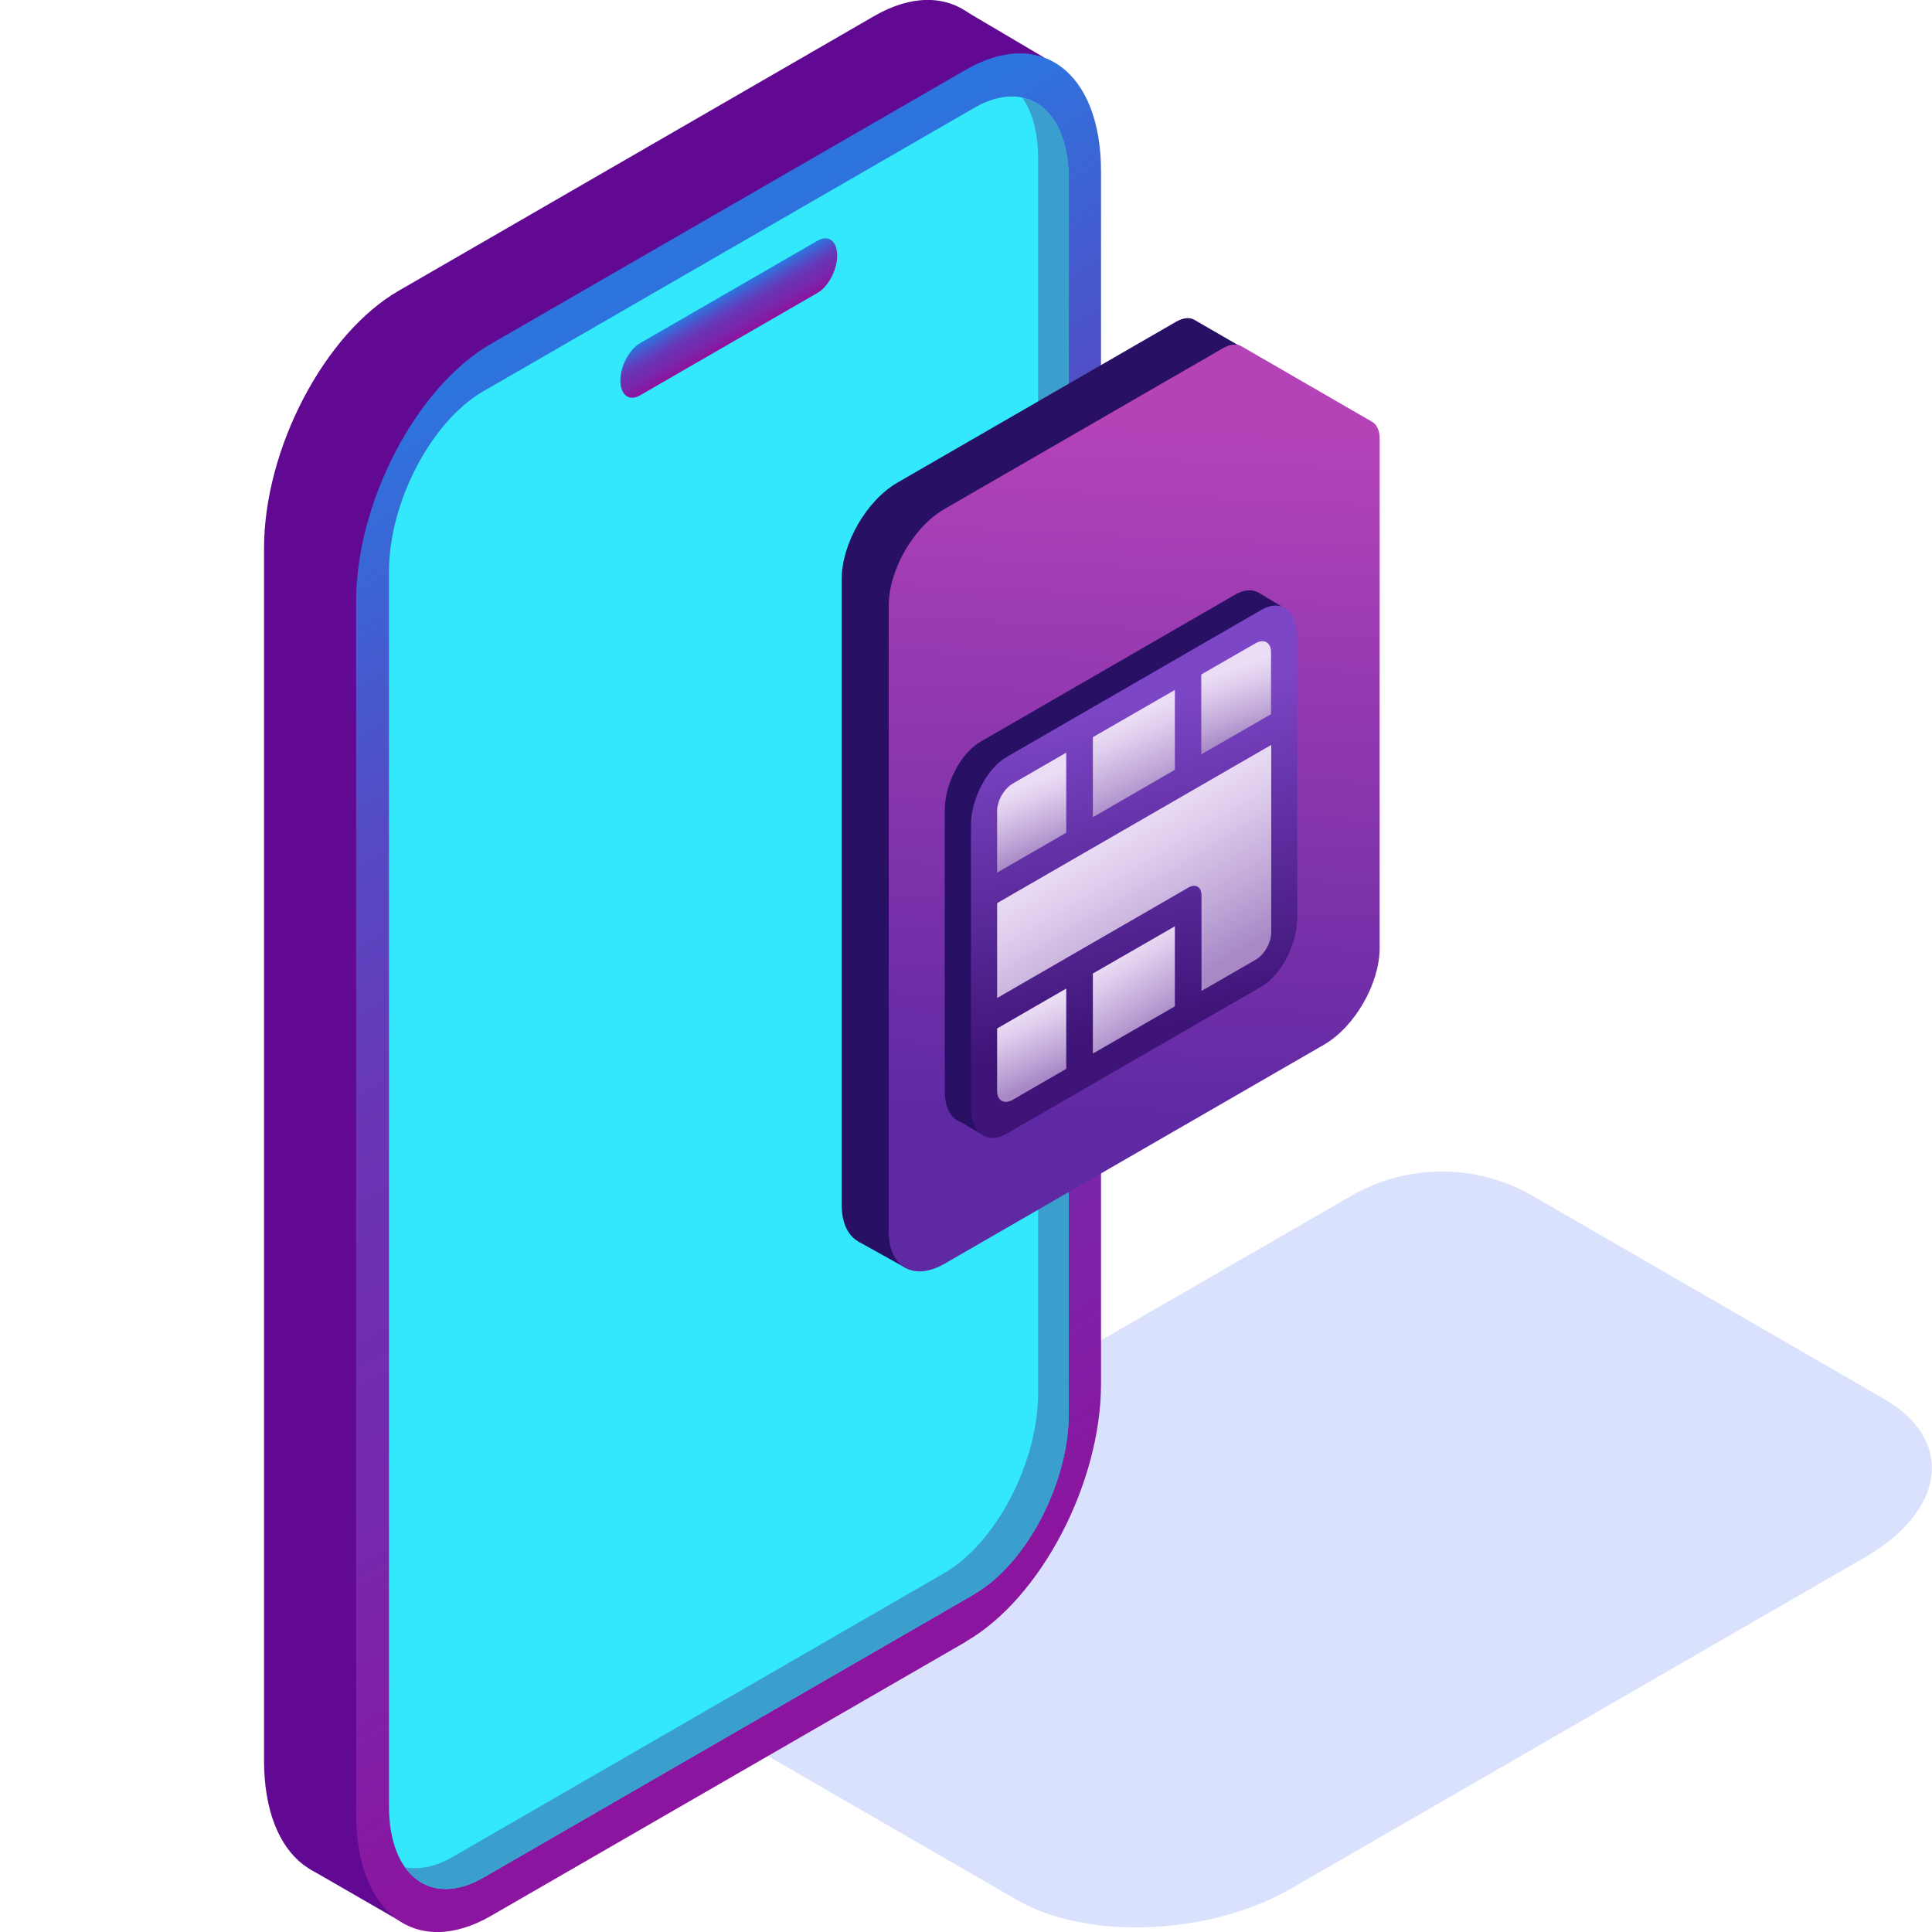
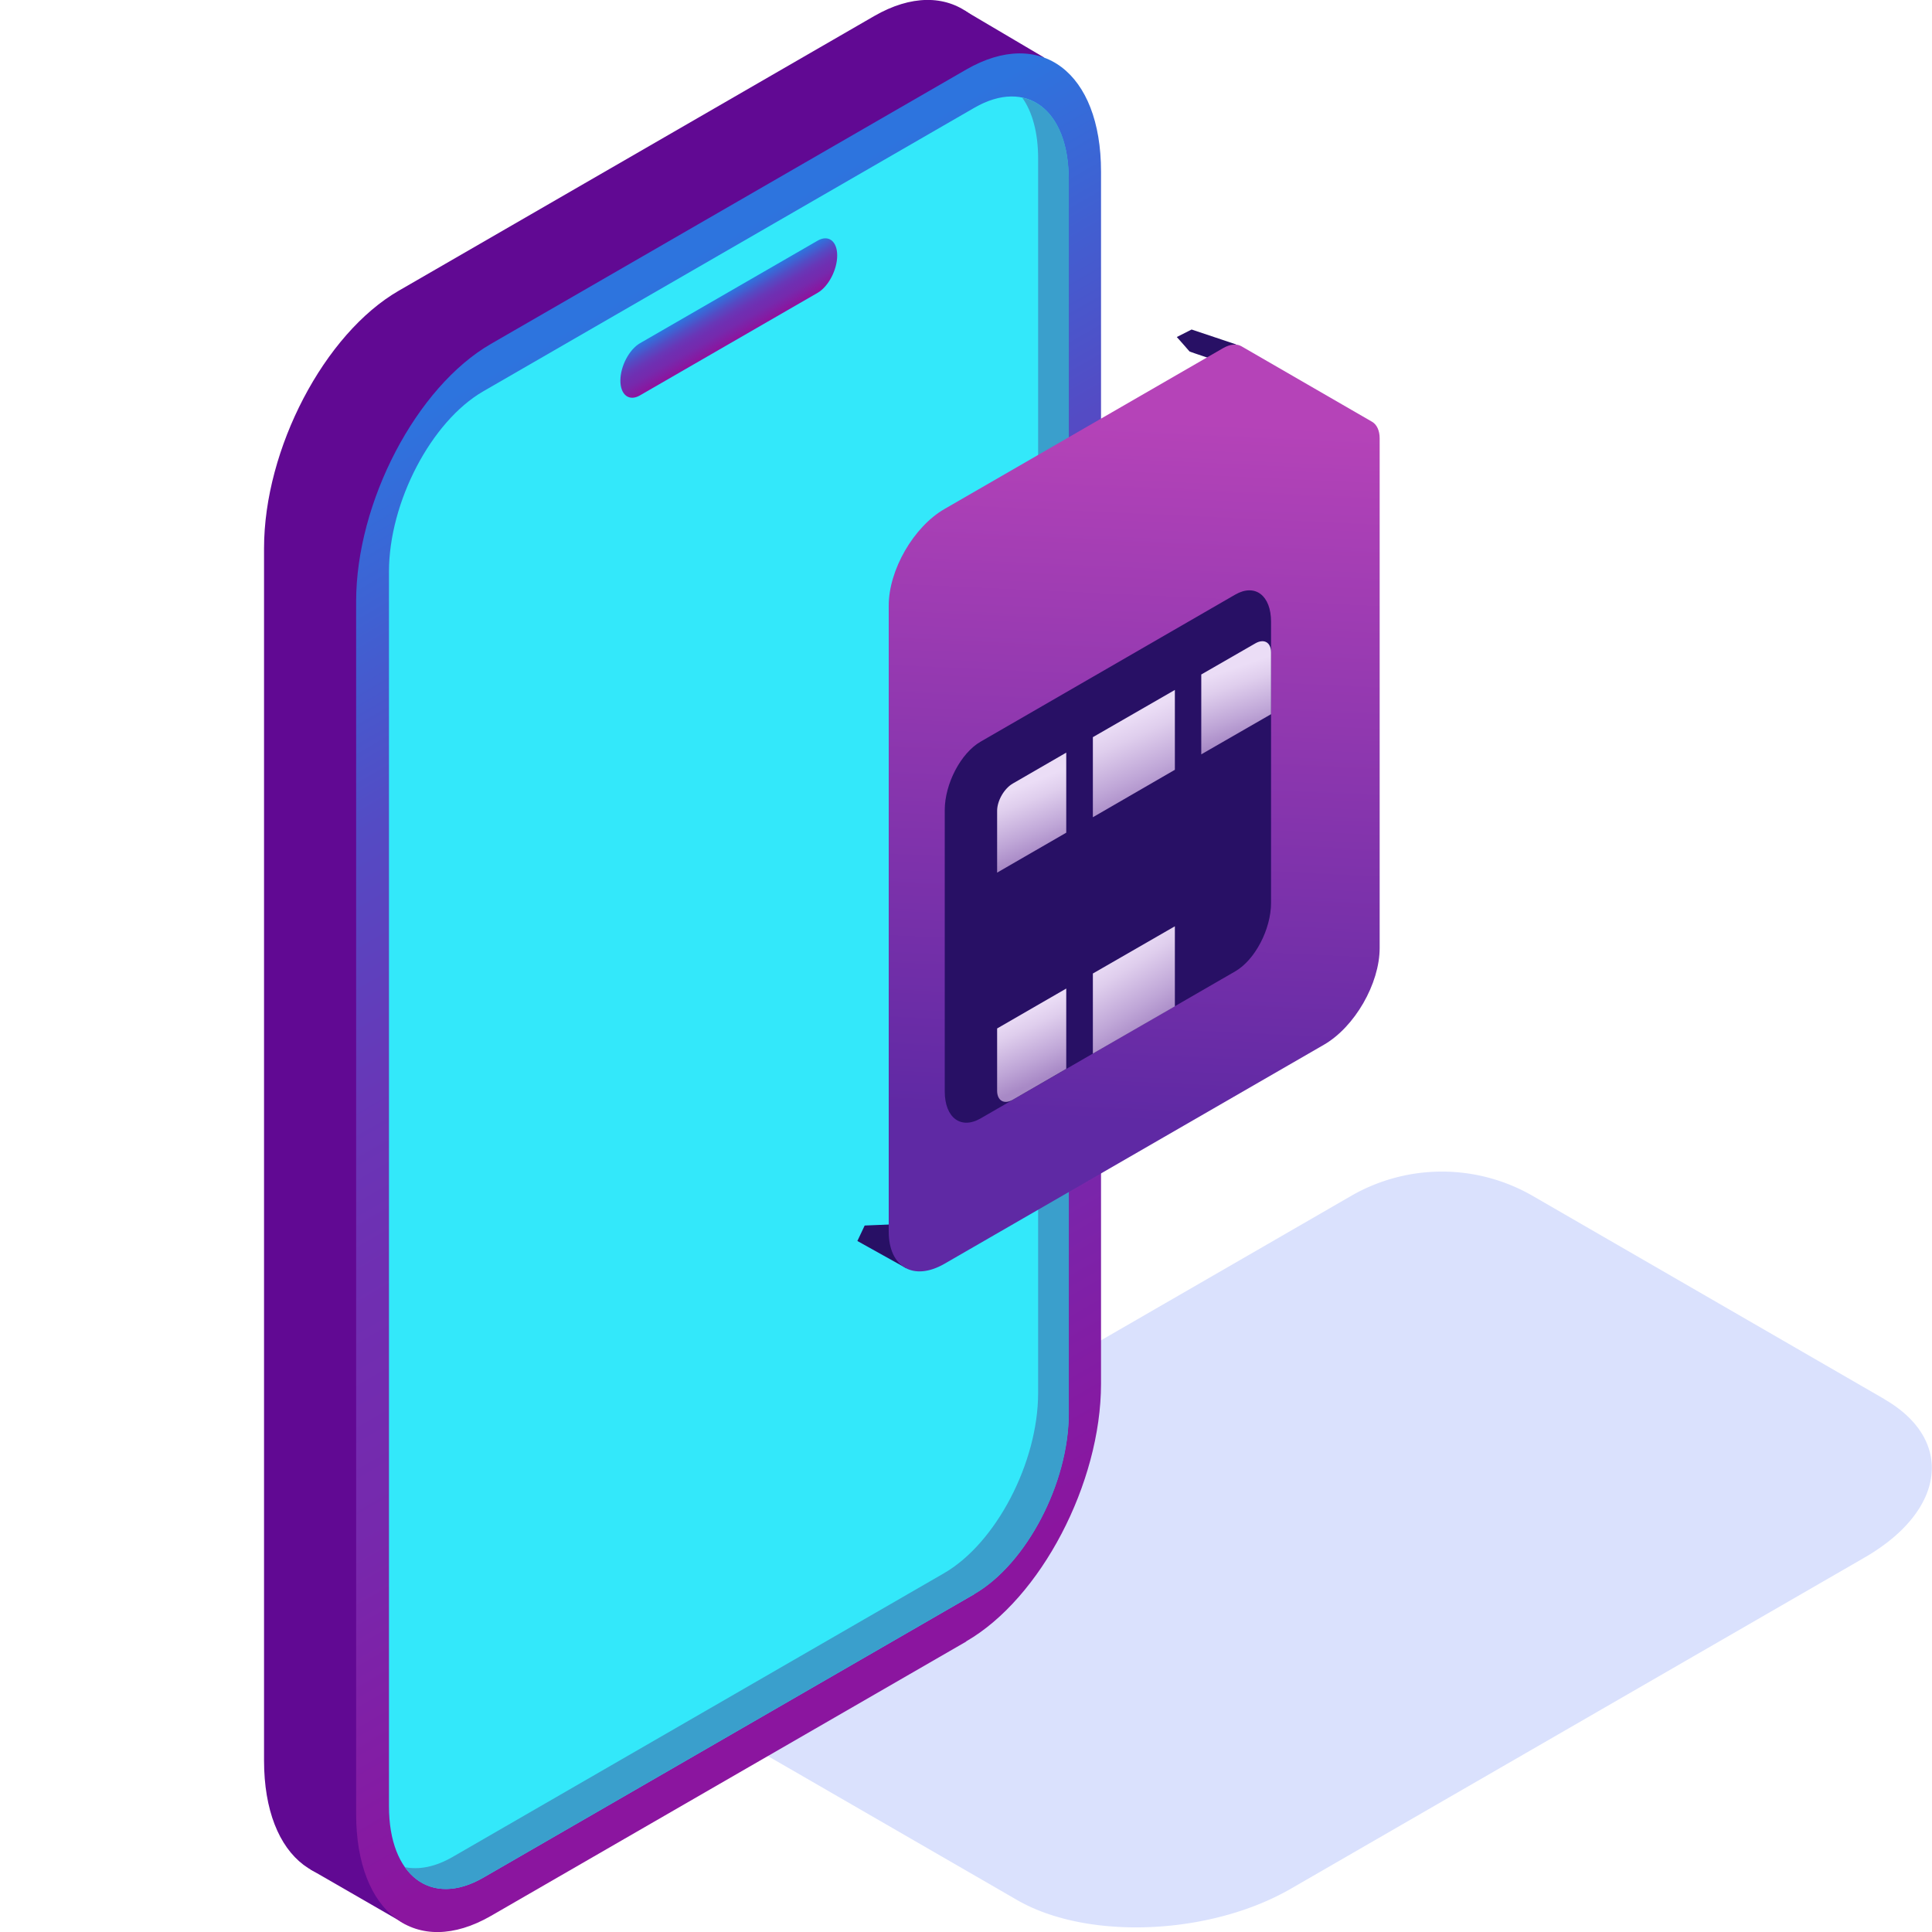
<svg xmlns="http://www.w3.org/2000/svg" width="90" height="90" fill="none">
  <g clip-path="url(#clip0_109_2436)">
    <path opacity=".2" d="M87.79 65.18L71.4 55.71a8.466 8.466 0 00-8.46 0L26.76 76.6l20.62 11.91c3.27 1.89 8.99 1.65 12.76-.53l26.73-15.43c3.77-2.18 4.19-5.48.91-7.37h.01z" fill="#4A6CF7" />
    <path d="M40.72 73.98L18.58 86.76c-3.47 2-6.28-.12-6.28-4.75V25.54c0-4.63 2.81-10 6.28-12L40.72.75c3.47-2 6.28.12 6.28 4.75v56.47c0 4.63-2.81 10-6.28 12v.01z" fill="#610993" />
    <path d="M14.47 87.09l4.44 2.56-.8-2.41-2.7-1.07-.94.92zM48.64 2.68L44.93.49 40.3 2.68 41.97 5l5.77-1.52.9-.8z" fill="#610993" />
    <path d="M45.01 76.47L22.87 89.25c-3.47 2-6.28-.12-6.28-4.75V28.02c0-4.63 2.81-10 6.28-12L45.01 3.24c3.47-2 6.28.12 6.28 4.75v56.47c0 4.63-2.81 10-6.28 12v.01z" fill="url(#paint0_linear_109_2436)" />
    <path d="M45.39 74.26L22.51 87.47c-2.43 1.4-4.39-.09-4.39-3.32V26.63c0-3.24 1.97-7 4.39-8.4L45.39 5.02c2.43-1.4 4.39.09 4.39 3.32v57.51c0 3.24-1.97 7-4.39 8.4v.01z" fill="#33E8FA" />
    <path d="M49.79 8.34v57.52c0 3.23-1.97 6.99-4.4 8.4L22.51 87.47c-1.52.88-2.86.62-3.65-.49.66.13 1.42-.01 2.23-.48l22.88-13.21c2.43-1.4 4.39-5.16 4.39-8.4V7.38c0-1.2-.27-2.17-.74-2.83 1.3.26 2.17 1.64 2.17 3.79z" fill="#3A9FCC" />
    <path d="M38.09 13.64l-8.28 4.78c-.5.29-.91-.02-.91-.69 0-.67.41-1.45.91-1.74l8.28-4.78c.5-.29.91.02.91.69 0 .67-.41 1.45-.91 1.74z" fill="url(#paint1_linear_109_2436)" />
    <path d="M57.57 16.04l-2.06-.69-.69.35s.58.65.59.67c.01.02 1.76.6 1.77.59.01-.01.4-.91.4-.91l-.01-.01z" fill="#281065" />
-     <path d="M62.08 19.18v23.75c0 1.66-1.16 3.68-2.6 4.51l-17.67 10.2c-1.44.83-2.6.16-2.6-1.5V26.98c0-1.66 1.16-3.67 2.6-4.5l12.99-7.5c.32-.18.62-.21.84-.08l6.09 3.52c.22.13.35.41.35.77v-.01z" fill="#281065" />
    <path d="M42.2 59.07l-2.26-1.26.34-.72 2.61-.11-.04 1.12-.65.97z" fill="#281065" />
    <path d="M64.27 20.41v23.75c0 1.66-1.16 3.68-2.6 4.51L44 58.87c-1.44.83-2.6.16-2.6-1.5V28.21c0-1.66 1.16-3.67 2.6-4.5l12.99-7.5c.32-.18.62-.21.84-.08l6.09 3.52c.22.13.35.41.35.77v-.01z" fill="url(#paint2_linear_109_2436)" />
    <path d="M57.54 45.25L45.68 52.1c-.92.53-1.67-.03-1.67-1.26v-13.1c0-1.23.75-2.66 1.67-3.19l11.86-6.85c.92-.53 1.67.03 1.67 1.26v13.1c0 1.23-.75 2.66-1.67 3.19z" fill="#281065" />
-     <path d="M58.6 27.59l1.1.66-.74.37-.76-.24.4-.79zM44.67 52.22l1.09.64v-.96l-.87-.32-.22.64z" fill="#281065" />
-     <path d="M58.76 45.96L46.9 52.81c-.92.53-1.67-.03-1.67-1.26v-13.1c0-1.23.75-2.66 1.67-3.19l11.86-6.85c.92-.53 1.67.03 1.67 1.26v13.1c0 1.23-.75 2.66-1.67 3.19z" fill="url(#paint3_linear_109_2436)" />
    <path d="M49.67 35.06l-2.49 1.44c-.4.23-.73.8-.73 1.27v2.88l3.22-1.86v-3.73z" fill="url(#paint4_linear_109_2436)" />
    <path d="M46.45 47.92v2.89c0 .47.33.65.73.42l2.49-1.44v-3.74l-3.22 1.86v.01z" fill="url(#paint5_linear_109_2436)" />
    <path d="M54.73 35.86v-3.72l-3.82 2.2v3.73l3.82-2.21z" fill="url(#paint6_linear_109_2436)" />
    <path d="M58.48 29.97l-2.52 1.45v3.72l3.25-1.87v-2.88c0-.47-.33-.65-.73-.42z" fill="url(#paint7_linear_109_2436)" />
-     <path d="M50.91 45.35v3.73l3.82-2.2v-3.73l-3.82 2.2z" fill="url(#paint8_linear_109_2436)" />
-     <path d="M46.45 46.491l8.28-4.78.62-.36c.34-.2.62-.04.62.36v4.45l2.52-1.45c.4-.23.73-.8.73-1.27v-8.74l-12.77 7.37v4.42z" fill="url(#paint9_linear_109_2436)" />
+     <path d="M50.91 45.35v3.73l3.82-2.2v-3.73z" fill="url(#paint8_linear_109_2436)" />
  </g>
  <defs>
    <linearGradient id="paint0_linear_109_2436" x1="65.618" y1="61.766" x2="35.698" y2="9.943" gradientUnits="userSpaceOnUse">
      <stop stop-color="#8B159F" />
      <stop offset=".02" stop-color="#8917A0" />
      <stop offset=".27" stop-color="#7629AD" />
      <stop offset=".44" stop-color="#6F2FB2" />
      <stop offset=".56" stop-color="#6837B7" />
      <stop offset=".74" stop-color="#544BC4" />
      <stop offset=".96" stop-color="#346DDA" />
      <stop offset="1" stop-color="#2D74DE" />
    </linearGradient>
    <linearGradient id="paint1_linear_109_2436" x1="24.248" y1="21.531" x2="23.258" y2="19.816" gradientUnits="userSpaceOnUse">
      <stop stop-color="#8B159F" />
      <stop offset=".02" stop-color="#8917A0" />
      <stop offset=".27" stop-color="#7629AD" />
      <stop offset=".44" stop-color="#6F2FB2" />
      <stop offset=".56" stop-color="#6837B7" />
      <stop offset=".74" stop-color="#544BC4" />
      <stop offset=".96" stop-color="#346DDA" />
      <stop offset="1" stop-color="#2D74DE" />
    </linearGradient>
    <linearGradient id="paint2_linear_109_2436" x1="53.6" y1="19.551" x2="52.09" y2="52.241" gradientUnits="userSpaceOnUse">
      <stop stop-color="#B543B8" />
      <stop offset="1" stop-color="#5F29A4" />
    </linearGradient>
    <linearGradient id="paint3_linear_109_2436" x1="51.23" y1="32.91" x2="54.33" y2="47.79" gradientUnits="userSpaceOnUse">
      <stop stop-color="#7D46C6" />
      <stop offset="1" stop-color="#3E1478" />
    </linearGradient>
    <linearGradient id="paint4_linear_109_2436" x1="47.56" y1="36.63" x2="48.78" y2="39.611" gradientUnits="userSpaceOnUse">
      <stop stop-color="#EBDDF6" />
      <stop offset=".24" stop-color="#DFCEED" />
      <stop offset=".7" stop-color="#BFA6D7" />
      <stop offset="1" stop-color="#A889C6" />
    </linearGradient>
    <linearGradient id="paint5_linear_109_2436" x1="47.46" y1="47.221" x2="48.81" y2="50.151" gradientUnits="userSpaceOnUse">
      <stop stop-color="#EBDDF6" />
      <stop offset=".24" stop-color="#DFCEED" />
      <stop offset=".7" stop-color="#BFA6D7" />
      <stop offset="1" stop-color="#A889C6" />
    </linearGradient>
    <linearGradient id="paint6_linear_109_2436" x1="52.16" y1="33.641" x2="53.73" y2="37.121" gradientUnits="userSpaceOnUse">
      <stop stop-color="#EBDDF6" />
      <stop offset=".24" stop-color="#DFCEED" />
      <stop offset=".7" stop-color="#BFA6D7" />
      <stop offset="1" stop-color="#A889C6" />
    </linearGradient>
    <linearGradient id="paint7_linear_109_2436" x1="57.1" y1="31.241" x2="58.14" y2="34.321" gradientUnits="userSpaceOnUse">
      <stop stop-color="#EBDDF6" />
      <stop offset=".24" stop-color="#DFCEED" />
      <stop offset=".7" stop-color="#BFA6D7" />
      <stop offset="1" stop-color="#A889C6" />
    </linearGradient>
    <linearGradient id="paint8_linear_109_2436" x1="51.79" y1="44.51" x2="53.85" y2="47.72" gradientUnits="userSpaceOnUse">
      <stop stop-color="#EBDDF6" />
      <stop offset=".24" stop-color="#DFCEED" />
      <stop offset=".7" stop-color="#BFA6D7" />
      <stop offset="1" stop-color="#A889C6" />
    </linearGradient>
    <linearGradient id="paint9_linear_109_2436" x1="51.65" y1="38.611" x2="55.77" y2="45.561" gradientUnits="userSpaceOnUse">
      <stop stop-color="#EBDDF6" />
      <stop offset=".24" stop-color="#DFCEED" />
      <stop offset=".7" stop-color="#BFA6D7" />
      <stop offset="1" stop-color="#A889C6" />
    </linearGradient>
    <clipPath id="clip0_109_2436">
      <path fill="#fff" d="M0 0h90v90H0z" />
    </clipPath>
  </defs>
</svg>